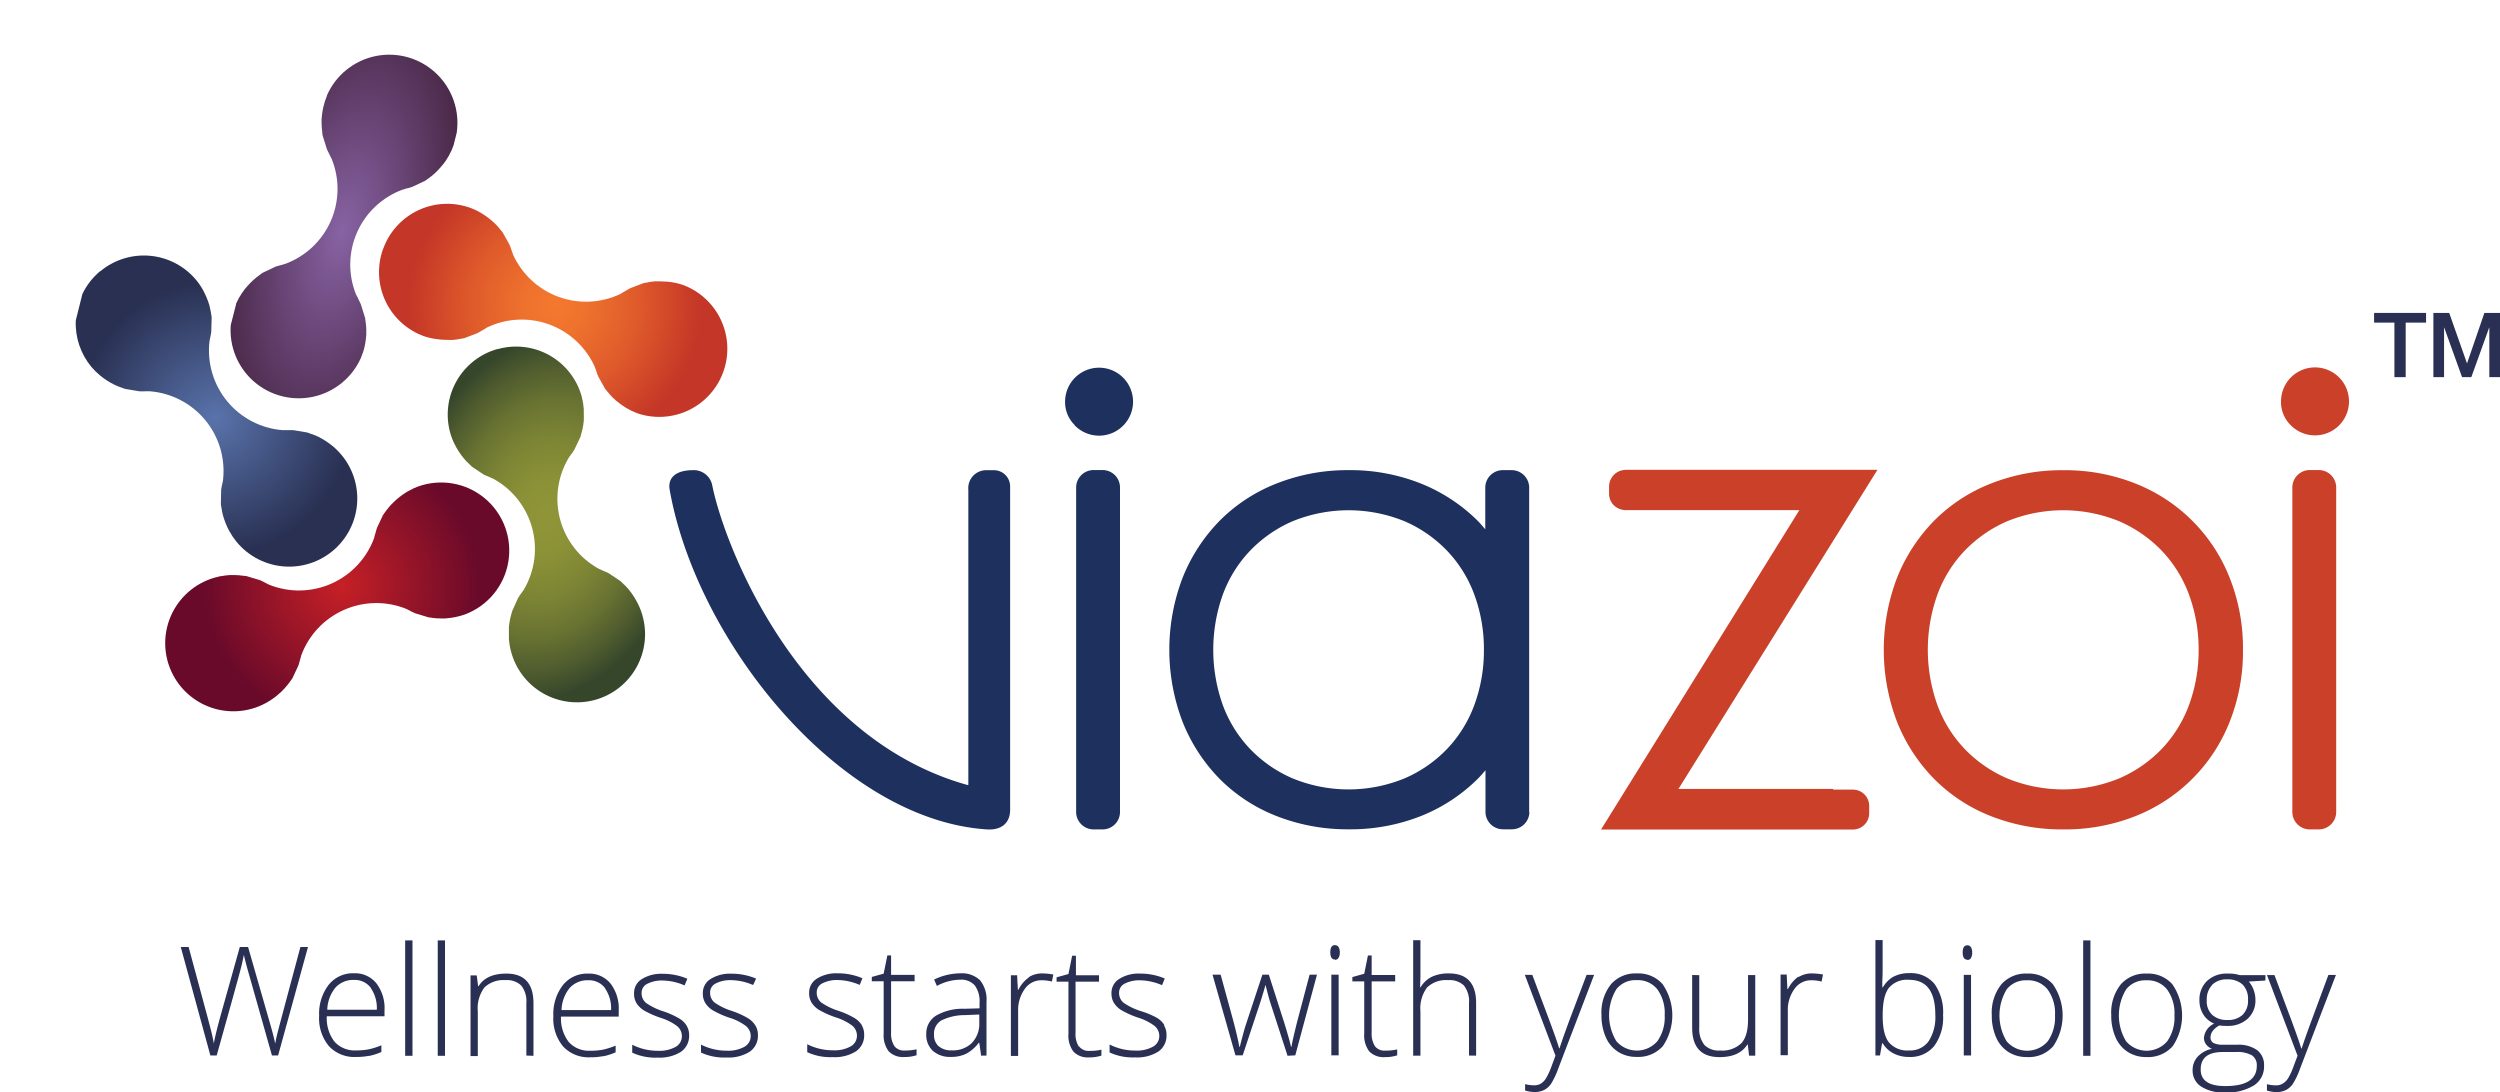
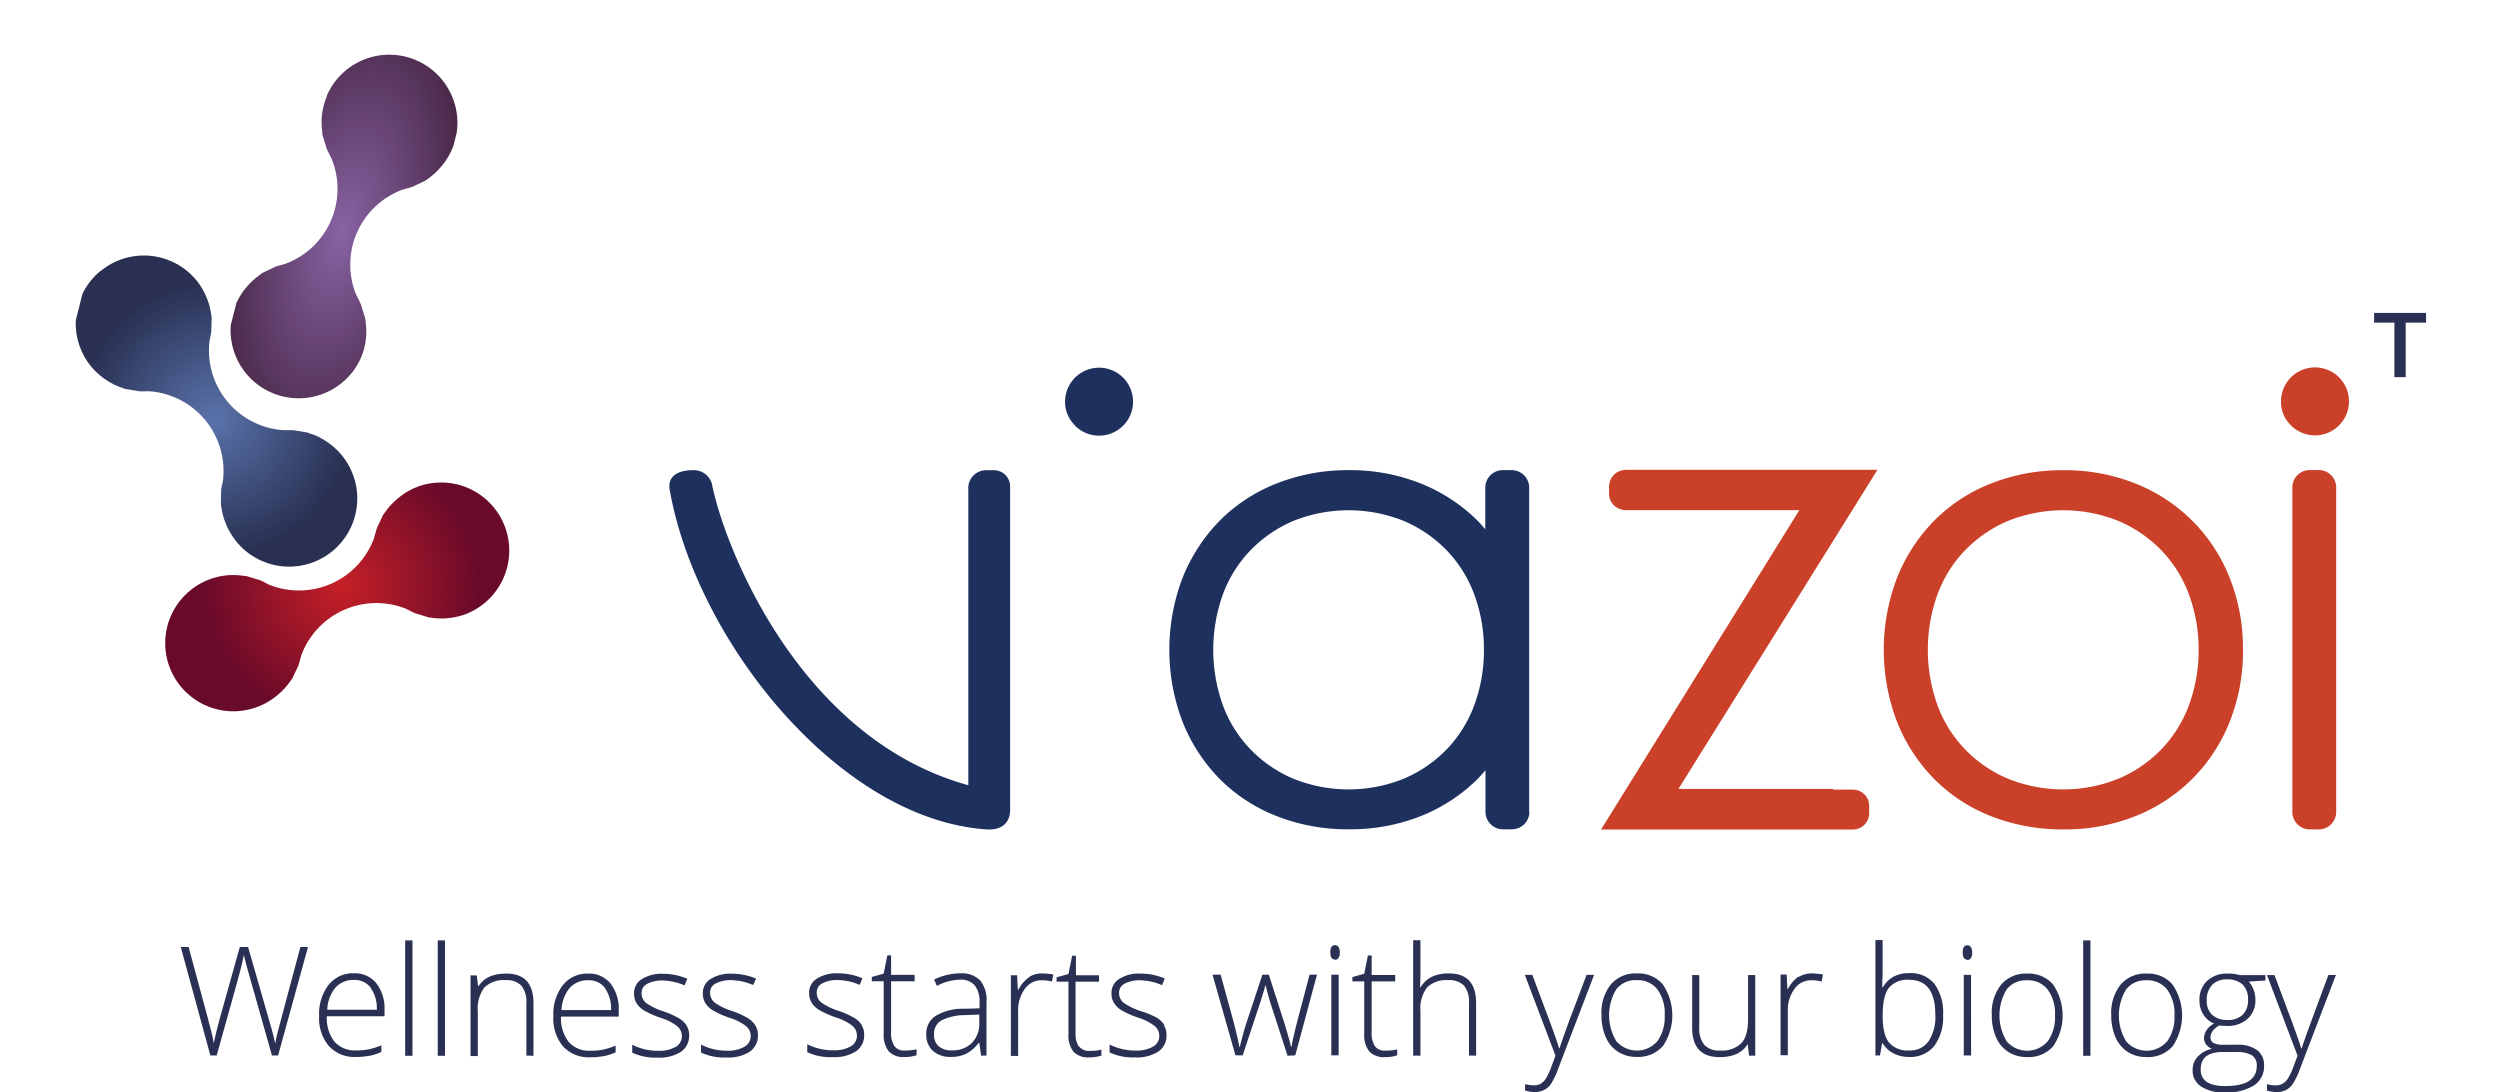
<svg xmlns="http://www.w3.org/2000/svg" id="Layer_1" data-name="Layer 1" viewBox="0 0 461.23 201.51">
  <defs>
    <style>.cls-1{fill:none;}.cls-2{clip-path:url(#clip-path);}.cls-3{fill:url(#radial-gradient);}.cls-4{clip-path:url(#clip-path-2);}.cls-5{fill:url(#radial-gradient-2);}.cls-6{clip-path:url(#clip-path-3);}.cls-7{fill:url(#radial-gradient-3);}.cls-8{clip-path:url(#clip-path-4);}.cls-9{fill:url(#radial-gradient-4);}.cls-10{clip-path:url(#clip-path-5);}.cls-11{fill:url(#radial-gradient-5);}.cls-12{clip-path:url(#clip-path-6);}.cls-13{fill:#1d305e;}.cls-14{fill:#ca4028;}.cls-15{fill:#2a3053;}</style>
    <clipPath id="clip-path" transform="translate(-158.5 -195.45)">
-       <path class="cls-1" d="M229.17,241.39a12.57,12.57,0,0,0,7.56,16.09A11.65,11.65,0,0,0,239,258l.72.09c.51.05,1,.07,1.51.07.28,0,.55,0,.81,0a11.56,11.56,0,0,0,1.58-.23c.2,0,.4-.06.59-.11h0l2.43-.93h0c.32-.17.62-.37.93-.55s.52-.28.76-.46h0a14.77,14.77,0,0,1,19.91,7.27c0,.16.12.3.17.46a11.42,11.42,0,0,0,.45,1.28l1.29,2.31v0c.11.16.26.31.38.46a12,12,0,0,0,1.06,1.19l.6.54c.38.32.79.62,1.21.91.2.14.4.28.61.4a12.74,12.74,0,0,0,2.07,1,12.57,12.57,0,0,0,8.54-23.64,11.91,11.91,0,0,0-2.23-.55l-.72-.09c-.5,0-1-.07-1.51-.07l-.81,0a12.05,12.05,0,0,0-1.58.24c-.19,0-.39.06-.58.11h0l-2.44.93h0c-.33.16-.62.37-.94.54s-.52.29-.76.47a14.78,14.78,0,0,1-19.92-7.27c0-.16-.11-.31-.16-.47-.14-.43-.27-.86-.45-1.27l-1.29-2.32h0c-.12-.16-.26-.31-.39-.46a9.91,9.91,0,0,0-1.06-1.19,7.9,7.9,0,0,0-.6-.54,13.75,13.75,0,0,0-1.21-.92c-.2-.13-.4-.27-.61-.39a11.5,11.5,0,0,0-2.06-1,12.54,12.54,0,0,0-16.1,7.54" />
-     </clipPath>
+       </clipPath>
    <radialGradient id="radial-gradient" cx="4.25" cy="620.54" r="1" gradientTransform="matrix(0, 27.1, 27.1, 0, -16554.23, 138.11)" gradientUnits="userSpaceOnUse">
      <stop offset="0" stop-color="#f4792e" />
      <stop offset="0.22" stop-color="#ee712d" />
      <stop offset="0.56" stop-color="#df5b2b" />
      <stop offset="0.98" stop-color="#c53727" />
      <stop offset="1" stop-color="#c43627" />
    </radialGradient>
    <clipPath id="clip-path-2" transform="translate(-158.5 -195.45)">
      <path class="cls-1" d="M218.84,213.07a12.56,12.56,0,0,0-.7,2.18c-.06.24-.1.48-.14.72-.08.5-.14,1-.17,1.5,0,.28,0,.54,0,.82a14,14,0,0,0,.13,1.58c0,.2,0,.4.07.59h0v0l.77,2.49h0c.14.33.32.64.49,1s.24.55.4.8h0a14.75,14.75,0,0,1-8.56,19.38c-.16,0-.32.11-.48.15-.44.11-.88.21-1.3.36l-2.4,1.14h0a5.34,5.34,0,0,0-.48.35,13,13,0,0,0-1.25,1c-.21.18-.4.38-.59.57-.35.36-.67.74-1,1.14l-.43.59a12.59,12.59,0,0,0-1.13,2l0,.09-1,3.92a12.57,12.57,0,0,0,24,6.08,12.15,12.15,0,0,0,.71-2.19c.05-.23.09-.48.14-.72.08-.5.13-1,.16-1.5,0-.28,0-.54,0-.82,0-.53-.07-1.06-.14-1.58a4,4,0,0,0-.08-.59h0l-.77-2.5h0c-.14-.33-.32-.64-.48-1s-.25-.54-.41-.8a14.75,14.75,0,0,1,8.56-19.38c.17,0,.32-.1.48-.15a11.34,11.34,0,0,0,1.3-.36l2.4-1.13h0a4.34,4.34,0,0,0,.49-.35,13.18,13.18,0,0,0,1.26-1c.2-.18.38-.38.58-.57.34-.37.68-.74,1-1.14l.44-.59a12.89,12.89,0,0,0,1.12-2c.13-.3.25-.6.35-.9l.57-2.26a12.57,12.57,0,0,0-23.94-6.93" />
    </clipPath>
    <radialGradient id="radial-gradient-2" cx="4.24" cy="616.58" r="1" gradientTransform="matrix(0, 27.21, 57.13, 0, -35003.43, 122.41)" gradientUnits="userSpaceOnUse">
      <stop offset="0" stop-color="#e21d42" />
      <stop offset="0" stop-color="#8863a4" />
      <stop offset="1" stop-color="#311225" />
    </radialGradient>
    <clipPath id="clip-path-3" transform="translate(-158.5 -195.45)">
      <path class="cls-1" d="M177,245.46a12.51,12.51,0,0,0-3.3,4.23l-1.22,4.88a12.54,12.54,0,0,0,2.9,8.59,12.3,12.3,0,0,0,1.63,1.6c.19.16.38.3.58.45a14.27,14.27,0,0,0,1.26.82c.25.13.48.27.72.38a11.76,11.76,0,0,0,1.48.6c.19.06.37.15.57.2h0l2.57.43h0a9.73,9.73,0,0,0,1.08,0,8.8,8.8,0,0,0,.89,0h0A14.76,14.76,0,0,1,199.65,284a4.8,4.8,0,0,0-.09.5,10.08,10.08,0,0,0-.26,1.33l-.05,2.65h0c0,.2.07.39.1.59a11.81,11.81,0,0,0,.31,1.55c.07.27.16.52.25.78.17.47.35.94.57,1.4.11.22.22.44.34.65a12.25,12.25,0,0,0,1.28,1.91,12.57,12.57,0,1,0,17.69-17.68l-.59-.45c-.41-.29-.83-.57-1.26-.82l-.72-.39a13.35,13.35,0,0,0-1.48-.58,5.31,5.31,0,0,0-.56-.2h0l-2.57-.43h0c-.36,0-.72,0-1.08,0h-.3a5.81,5.81,0,0,0-.59,0,14.75,14.75,0,0,1-13.5-16.33c.05-.17.05-.34.09-.5a12,12,0,0,0,.25-1.33l.07-2.64v0h0a5.58,5.58,0,0,0-.09-.59c-.08-.53-.18-1-.31-1.57-.07-.26-.16-.51-.25-.77-.17-.47-.36-.94-.58-1.4-.11-.22-.21-.43-.33-.65a11.72,11.72,0,0,0-1.28-1.9,12.55,12.55,0,0,0-17.7-1.63" />
    </clipPath>
    <radialGradient id="radial-gradient-3" cx="4.49" cy="621.08" r="1" gradientTransform="matrix(0, 25.29, 25.29, 0, -15508.9, 157.64)" gradientUnits="userSpaceOnUse">
      <stop offset="0" stop-color="#4a608f" />
      <stop offset="0" stop-color="#5973ab" />
      <stop offset="1" stop-color="#293052" />
    </radialGradient>
    <clipPath id="clip-path-4" transform="translate(-158.5 -195.45)">
      <path class="cls-1" d="M250.31,259.83a12.56,12.56,0,0,0-8.75,15.47,11.63,11.63,0,0,0,.83,2.13,6.48,6.48,0,0,0,.34.64c.26.45.53.87.82,1.28.16.22.33.44.5.64a10.89,10.89,0,0,0,1.1,1.15c.14.14.28.29.43.42h0l2.16,1.44h0c.31.16.65.29,1,.44s.53.26.81.36h0a14.76,14.76,0,0,1,5.59,20.44c-.11.13-.18.28-.28.41a10.68,10.68,0,0,0-.78,1.12L253,308.17v0c-.07.19-.1.38-.16.57a11.74,11.74,0,0,0-.35,1.56c0,.26-.07.53-.1.8,0,.5,0,1,0,1.51,0,.25,0,.49,0,.73a12,12,0,0,0,.38,2.26A12.57,12.57,0,1,0,277,308.91a11.66,11.66,0,0,0-.84-2.13c-.11-.22-.22-.43-.35-.65-.25-.43-.52-.86-.81-1.27-.16-.22-.32-.43-.49-.64a13.42,13.42,0,0,0-1.11-1.15c-.14-.13-.28-.28-.43-.41l0,0-2.17-1.45h0c-.32-.18-.66-.29-1-.45s-.53-.26-.81-.36a14.75,14.75,0,0,1-5.6-20.44c.11-.13.18-.28.28-.41a10.56,10.56,0,0,0,.78-1.11l1.14-2.39h0a4.12,4.12,0,0,0,.15-.58,10.1,10.1,0,0,0,.36-1.56c.05-.26.07-.53.1-.8,0-.5.05-1,0-1.52,0-.24,0-.47,0-.72a12.71,12.71,0,0,0-.38-2.26,12.55,12.55,0,0,0-15.47-8.76" />
    </clipPath>
    <radialGradient id="radial-gradient-4" cx="4.41" cy="618.99" r="1" gradientTransform="matrix(0, 25.83, 34.13, 0, -20864.95, 178.63)" gradientUnits="userSpaceOnUse">
      <stop offset="0" stop-color="#8f9537" />
      <stop offset="0.21" stop-color="#8b9136" />
      <stop offset="0.42" stop-color="#7e8635" />
      <stop offset="0.64" stop-color="#6a7432" />
      <stop offset="0.86" stop-color="#4d5a2e" />
      <stop offset="1" stop-color="#36462b" />
    </radialGradient>
    <clipPath id="clip-path-5" transform="translate(-158.5 -195.45)">
      <path class="cls-1" d="M234.77,285.57a12.15,12.15,0,0,0-2,1.15c-.2.14-.39.28-.58.44a12,12,0,0,0-1.13,1c-.2.19-.39.38-.57.58a13.31,13.31,0,0,0-1,1.27,5.85,5.85,0,0,0-.34.48v0l-1.11,2.37h0c-.12.34-.19.69-.29,1s-.18.57-.23.86a14.77,14.77,0,0,1-19.38,8.6c-.14-.09-.3-.14-.44-.22-.4-.21-.79-.43-1.21-.61l-2.54-.76h0a4.07,4.07,0,0,0-.6-.06,11.89,11.89,0,0,0-1.59-.13c-.27,0-.54,0-.81,0a12.78,12.78,0,0,0-1.5.18c-.24,0-.48.08-.72.14a12.57,12.57,0,1,0,10.08,22.51l.58-.43c.4-.33.78-.65,1.14-1,.19-.2.38-.39.56-.59a12.81,12.81,0,0,0,1-1.26c.12-.17.24-.32.35-.49v0l1.11-2.36h0c.12-.34.2-.69.29-1s.18-.56.23-.86h0a14.77,14.77,0,0,1,19.38-8.6c.14.09.3.14.44.22a11.48,11.48,0,0,0,1.22.6l2.53.77h0c.2,0,.4,0,.59.07a12.14,12.14,0,0,0,1.59.11l.81,0q.75-.06,1.5-.18l.72-.15a11.75,11.75,0,0,0,2.17-.72,12.56,12.56,0,1,0-10.26-22.94" />
    </clipPath>
    <radialGradient id="radial-gradient-5" cx="4.49" cy="621.08" r="1" gradientTransform="matrix(0, 25.29, 25.29, 0, -15483.27, 192.79)" gradientUnits="userSpaceOnUse">
      <stop offset="0" stop-color="#c62026" />
      <stop offset="1" stop-color="#6a0a2a" />
    </radialGradient>
    <clipPath id="clip-path-6" transform="translate(-158.5 -195.45)">
      <rect class="cls-1" x="136" y="174.2" width="519.8" height="261.8" />
    </clipPath>
  </defs>
  <title>ViazoiLogo</title>
  <g class="cls-2">
    <rect class="cls-3" x="232.61" y="215.77" width="56.13" height="75.62" transform="translate(-206.93 249.71) rotate(-76)" />
  </g>
  <g class="cls-4">
    <rect class="cls-5" x="185.28" y="209.39" width="73.66" height="57.5" transform="translate(-221.19 200.59) rotate(-76)" />
  </g>
  <g class="cls-6">
    <rect class="cls-7" x="164.06" y="238.88" width="70.05" height="66.18" transform="translate(-271.48 203.9) rotate(-76)" />
  </g>
  <g class="cls-8">
-     <rect class="cls-9" x="222.08" y="265.74" width="74.34" height="54.11" transform="translate(-246.07 278.07) rotate(-76)" />
-   </g>
+     </g>
  <g class="cls-10">
    <rect class="cls-11" x="191.39" y="268.72" width="58.83" height="75.47" transform="translate(-288.46 251.12) rotate(-76)" />
  </g>
  <g class="cls-12">
-     <path class="cls-13" d="M365.13,345.32v-60a3.22,3.22,0,0,0-3.3-3.15h-1.49a3.23,3.23,0,0,0-3.3,3.15v60a3.23,3.23,0,0,0,3.3,3.15h1.49a3.22,3.22,0,0,0,3.3-3.15" transform="translate(-158.5 -195.45)" />
    <path class="cls-13" d="M432.27,315.34a29.13,29.13,0,0,1-1.7,10,23.5,23.5,0,0,1-5,8.18,24,24,0,0,1-7.91,5.52,27.2,27.2,0,0,1-20.72,0,24,24,0,0,1-7.91-5.52,23.5,23.5,0,0,1-5-8.18,30.38,30.38,0,0,1,0-20,23.4,23.4,0,0,1,5-8.18,24.12,24.12,0,0,1,7.91-5.53,27.33,27.33,0,0,1,20.72,0,24.12,24.12,0,0,1,7.91,5.53,23.4,23.4,0,0,1,5,8.18,29,29,0,0,1,1.7,10m8.35,30v-60a3.23,3.23,0,0,0-3.3-3.15h-1.5a3.23,3.23,0,0,0-3.3,3.15v7.76c-.46-.53-.91-1.07-1.4-1.57a31.44,31.44,0,0,0-10.5-6.88,35.1,35.1,0,0,0-13.3-2.46A35.56,35.56,0,0,0,394,284.66a30.47,30.47,0,0,0-10.5,6.88,31.91,31.91,0,0,0-6.82,10.5,37.3,37.3,0,0,0,0,26.59,31.7,31.7,0,0,0,6.82,10.5A30.35,30.35,0,0,0,394,346a35.75,35.75,0,0,0,13.36,2.45,35.29,35.29,0,0,0,13.3-2.45,31.31,31.31,0,0,0,10.5-6.89c.49-.5.94-1,1.4-1.56v7.75a3.23,3.23,0,0,0,3.3,3.15h1.5a3.23,3.23,0,0,0,3.3-3.15" transform="translate(-158.5 -195.45)" />
    <path class="cls-14" d="M564.13,315.34a29.13,29.13,0,0,1-1.71,10,23.47,23.47,0,0,1-5,8.18,24.05,24.05,0,0,1-7.91,5.52,27.23,27.23,0,0,1-20.73,0,24,24,0,0,1-7.91-5.52,23.32,23.32,0,0,1-5-8.18,30.21,30.21,0,0,1,0-20,23.37,23.37,0,0,1,5-8.19,24.25,24.25,0,0,1,7.91-5.52,27.35,27.35,0,0,1,20.73,0,24.35,24.35,0,0,1,7.91,5.52,23.52,23.52,0,0,1,5,8.19,29.05,29.05,0,0,1,1.71,10m8.18,0a35.1,35.1,0,0,0-2.46-13.3,30.78,30.78,0,0,0-17.38-17.38,35.1,35.1,0,0,0-13.3-2.46,35.56,35.56,0,0,0-13.36,2.46,30.32,30.32,0,0,0-10.5,6.88,31.91,31.91,0,0,0-6.82,10.5,37.3,37.3,0,0,0,0,26.59,31.7,31.7,0,0,0,6.82,10.5,30.35,30.35,0,0,0,10.5,6.89,35.75,35.75,0,0,0,13.36,2.45,35.29,35.29,0,0,0,13.3-2.45,30.84,30.84,0,0,0,17.38-17.39,35,35,0,0,0,2.46-13.29" transform="translate(-158.5 -195.45)" />
    <path class="cls-14" d="M581.1,273.87a6.27,6.27,0,1,0-1.77-4.37,5.92,5.92,0,0,0,1.77,4.37" transform="translate(-158.5 -195.45)" />
    <path class="cls-13" d="M356.72,273.87A6.27,6.27,0,1,0,355,269.5a5.94,5.94,0,0,0,1.77,4.37" transform="translate(-158.5 -195.45)" />
    <path class="cls-14" d="M589.51,345.32v-60a3.23,3.23,0,0,0-3.3-3.15h-1.49a3.22,3.22,0,0,0-3.3,3.15v60a3.22,3.22,0,0,0,3.3,3.15h1.49a3.23,3.23,0,0,0,3.3-3.15" transform="translate(-158.5 -195.45)" />
    <path class="cls-14" d="M504.88,282.12H458.57a4.28,4.28,0,0,0-1.21.21,3.12,3.12,0,0,0-2,2.83v1.37a3,3,0,0,0,2,2.84,4.3,4.3,0,0,0,.9.19h32.21l-36.59,58.93h46.47a3,3,0,0,0,3-3v-1.36a3,3,0,0,0-3-3H496.7V341H468.16Z" transform="translate(-158.5 -195.45)" />
    <path class="cls-15" d="M582.38,390.22c-.11.3-.35.95-.73,1.95a12.56,12.56,0,0,1-1,2.19,3,3,0,0,1-1,1,2.25,2.25,0,0,1-1.22.33,6.59,6.59,0,0,1-1.7-.22v1.18a6.09,6.09,0,0,0,1.73.28,3.81,3.81,0,0,0,1.76-.37,3.5,3.5,0,0,0,1.27-1.11,13.83,13.83,0,0,0,1.35-2.84l6.62-17.29h-1.39L585,383.61q-1.29,3.5-1.86,5.27h-.08q-.39-1.35-1.81-5.19l-3.13-8.35h-1.38Zm-15.76-13.08a3.75,3.75,0,0,1,2.78-1,4,4,0,0,1,2.84.95,3.77,3.77,0,0,1,1,2.86,3.6,3.6,0,0,1-1,2.73,3.92,3.92,0,0,1-2.83.95,4,4,0,0,1-2.78-.95,3.44,3.44,0,0,1-1-2.68,3.88,3.88,0,0,1,1-2.84m1.93,12.38H571a5.54,5.54,0,0,1,2.95.6,2.18,2.18,0,0,1,.91,1.95q0,3.74-5.82,3.73-4.53,0-4.53-3.06c0-2.15,1.35-3.22,4.07-3.22m3.16-14.18a6.93,6.93,0,0,0-2.25-.29,5.24,5.24,0,0,0-3.8,1.35,4.72,4.72,0,0,0-1.41,3.58,4.79,4.79,0,0,0,.72,2.62,4.26,4.26,0,0,0,2,1.68,3.18,3.18,0,0,0-1.89,2.63,2,2,0,0,0,.4,1.21,2.65,2.65,0,0,0,1.07.81,4.93,4.93,0,0,0-2.56,1.38,3.61,3.61,0,0,0-1,2.55,3.47,3.47,0,0,0,1.53,3A7.41,7.41,0,0,0,568.9,397a9.54,9.54,0,0,0,5.4-1.28,4.11,4.11,0,0,0,1.9-3.63,3.42,3.42,0,0,0-1.28-2.9,6,6,0,0,0-3.68-1h-2.59a3.63,3.63,0,0,1-1.8-.33,1.13,1.13,0,0,1-.53-1,2,2,0,0,1,.42-1.22,3.55,3.55,0,0,1,1.22-1,8.83,8.83,0,0,0,1.42.08,5.35,5.35,0,0,0,3.81-1.33,4.55,4.55,0,0,0,1.42-3.49,5.29,5.29,0,0,0-1.22-3.36l3.06-.19v-1Zm-21,2.64a4.5,4.5,0,0,1,3.77-1.69,4.58,4.58,0,0,1,3.8,1.69,7.51,7.51,0,0,1,1.36,4.78,7.61,7.61,0,0,1-1.34,4.78,5,5,0,0,1-7.58,0,9.22,9.22,0,0,1,0-9.56m8.61-.87a5.93,5.93,0,0,0-4.78-2.06,6,6,0,0,0-4.82,2,8.38,8.38,0,0,0-1.75,5.67,9.87,9.87,0,0,0,.79,4.08,6,6,0,0,0,2.27,2.71,6.24,6.24,0,0,0,3.43.94,6.06,6.06,0,0,0,4.84-2,10.11,10.11,0,0,0,0-11.34m-15.17-8.19h-1.34v21.3h1.34ZM528.7,378a4.5,4.5,0,0,1,3.77-1.69,4.57,4.57,0,0,1,3.8,1.69,7.45,7.45,0,0,1,1.36,4.78,7.61,7.61,0,0,1-1.34,4.78,5,5,0,0,1-7.58,0,9.28,9.28,0,0,1,0-9.56m8.61-.87a5.93,5.93,0,0,0-4.78-2.06,6,6,0,0,0-4.82,2,8.38,8.38,0,0,0-1.75,5.67,9.87,9.87,0,0,0,.79,4.08,6,6,0,0,0,2.27,2.71,6.24,6.24,0,0,0,3.43.94,6,6,0,0,0,4.84-2,10.11,10.11,0,0,0,0-11.34m-15.84-4.57a.75.75,0,0,0,.66-.36,1.81,1.81,0,0,0,.23-1,1.74,1.74,0,0,0-.23-1,.77.77,0,0,0-.66-.35c-.58,0-.86.44-.86,1.32s.28,1.33.86,1.33m.68,2.8H520.8v14.88h1.35Zm-6.59,7.39a8.18,8.18,0,0,1-1.23,4.85,4.18,4.18,0,0,1-3.64,1.71,4.43,4.43,0,0,1-3.67-1.47q-1.17-1.45-1.17-4.83v-.23c0-2.31.37-4,1.13-5a4.38,4.38,0,0,1,3.74-1.5c3.22,0,4.84,2.14,4.84,6.44m-7.68-7.05a5.45,5.45,0,0,0-2,2h-.1l0-1.16q.06-1,.06-2.22v-5.35H504.5v21.3h.84l.39-2.25h.12a4.94,4.94,0,0,0,2,1.87,6.15,6.15,0,0,0,2.84.65,5.67,5.67,0,0,0,4.64-2,8.8,8.8,0,0,0,1.65-5.72,9,9,0,0,0-1.57-5.74,5.61,5.61,0,0,0-4.67-2,6,6,0,0,0-2.86.63m-17.58,0a6.3,6.3,0,0,0-1.94,2.3h-.1l-.13-2.68H487v14.88h1.34V382a6.57,6.57,0,0,1,1.21-4.08,3.72,3.72,0,0,1,3.1-1.62,7.65,7.65,0,0,1,1.92.24l.26-1.3a11.39,11.39,0,0,0-2-.2,4.58,4.58,0,0,0-2.51.67m-19.63-.38v9.72q0,5.43,5.05,5.43,3.67,0,5.13-2.32h.08l.24,2.05h1.14V375.34H481v8.21c0,2-.41,3.48-1.24,4.37a5.09,5.09,0,0,1-3.89,1.34,3.75,3.75,0,0,1-2.9-1A4.7,4.7,0,0,1,472,385v-9.64Zm-14,2.64a4.5,4.5,0,0,1,3.77-1.69,4.57,4.57,0,0,1,3.8,1.69,7.45,7.45,0,0,1,1.36,4.78,7.61,7.61,0,0,1-1.34,4.78,5,5,0,0,1-7.58,0,9.22,9.22,0,0,1,0-9.56m8.61-.87a5.93,5.93,0,0,0-4.78-2.06,6,6,0,0,0-4.82,2,8.38,8.38,0,0,0-1.75,5.67,9.87,9.87,0,0,0,.79,4.08,6,6,0,0,0,2.27,2.71,6.24,6.24,0,0,0,3.43.94,6.06,6.06,0,0,0,4.84-2,10.11,10.11,0,0,0,0-11.34m-19.82,13.11c-.1.3-.35.95-.72,1.95a13.23,13.23,0,0,1-1,2.19,3,3,0,0,1-.95,1,2.31,2.31,0,0,1-1.23.33,6.59,6.59,0,0,1-1.7-.22v1.18a6.09,6.09,0,0,0,1.73.28,3.78,3.78,0,0,0,1.76-.37,3.42,3.42,0,0,0,1.27-1.11,13.83,13.83,0,0,0,1.35-2.84l6.62-17.29h-1.39l-3.13,8.27q-1.29,3.5-1.86,5.27h-.08c-.25-.9-.86-2.63-1.81-5.19l-3.13-8.35h-1.38Zm-14.64,0v-9.73c0-3.62-1.68-5.44-5-5.44a7.19,7.19,0,0,0-3.15.61,5,5,0,0,0-2.09,1.94h-.09l.06-1.9v-6.78h-1.34v21.3h1.34V382a6.4,6.4,0,0,1,1.23-4.38,5.06,5.06,0,0,1,3.89-1.34,3.79,3.79,0,0,1,2.91,1,4.74,4.74,0,0,1,.93,3.26v9.65Zm-18.67-1.75a4.32,4.32,0,0,1-.6-2.54v-9.41h4.34v-1.18h-4.34v-3.6h-.69l-.68,3.37-2.19.61v.8h2.19v9.61a4.92,4.92,0,0,0,.93,3.31,3.68,3.68,0,0,0,2.89,1.05,7.08,7.08,0,0,0,2.26-.33v-1.09a9.78,9.78,0,0,1-2.23.22,2.19,2.19,0,0,1-1.88-.82m-7.37-15.93a.75.75,0,0,0,.66-.36,1.81,1.81,0,0,0,.23-1,1.74,1.74,0,0,0-.23-1,.77.77,0,0,0-.66-.35c-.58,0-.86.44-.86,1.32s.28,1.33.86,1.33m.68,2.8h-1.35v14.88h1.35Zm-8,14.88,4-14.88h-1.36l-2.26,8.54c-.65,2.58-1,4.17-1.08,4.76h-.09c-.14-.69-.54-2.11-1.19-4.25l-2.9-9.05H391.4l-3,9.08c-.24.7-.63,2.12-1.17,4.25h-.08c-.17-1-.53-2.57-1.09-4.71l-2.36-8.62H382.2l4.23,14.88h1.34l3.29-9.92.61-2,.28-1H392c.32,1.3.59,2.29.8,3l3.24,10Zm-24.17-5.61a4.14,4.14,0,0,0-1.37-1.32A15.52,15.52,0,0,0,369,382a11.74,11.74,0,0,1-3.22-1.56,2.35,2.35,0,0,1-.82-1.86,1.86,1.86,0,0,1,1.06-1.67,5.86,5.86,0,0,1,2.87-.6,10.64,10.64,0,0,1,4,.9l.5-1.23a11.43,11.43,0,0,0-4.54-.91,6.68,6.68,0,0,0-3.89,1,3,3,0,0,0-1.4,2.64,3.23,3.23,0,0,0,.46,1.78,4.26,4.26,0,0,0,1.35,1.32,17.15,17.15,0,0,0,3.11,1.39,10,10,0,0,1,3,1.5,2.39,2.39,0,0,1,.9,1.89,2.23,2.23,0,0,1-1.14,1.95,6.12,6.12,0,0,1-3.32.73,10.33,10.33,0,0,1-4.71-1.12v1.47a10.19,10.19,0,0,0,4.71.91,7.33,7.33,0,0,0,4.28-1.07,3.54,3.54,0,0,0,1.51-3.07,3.27,3.27,0,0,0-.45-1.74m-15.74,3.86a4.33,4.33,0,0,1-.59-2.54v-9.41h4.33v-1.18H357v-3.6h-.7l-.68,3.37-2.19.61v.8h2.19v9.61a4.92,4.92,0,0,0,.93,3.31,3.68,3.68,0,0,0,2.89,1.05,7.08,7.08,0,0,0,2.26-.33v-1.09a9.78,9.78,0,0,1-2.23.22,2.19,2.19,0,0,1-1.88-.82m-9.26-12.75a6.31,6.31,0,0,0-1.95,2.3h-.09l-.14-2.68H345v14.88h1.34V382a6.63,6.63,0,0,1,1.21-4.08,3.72,3.72,0,0,1,3.1-1.62,7.54,7.54,0,0,1,1.92.24l.26-1.3a11.39,11.39,0,0,0-2-.2,4.53,4.53,0,0,0-2.5.67m-16.66,12.77a2.78,2.78,0,0,1-.85-2.17,2.82,2.82,0,0,1,1.32-2.58,9.77,9.77,0,0,1,4.44-1l2.59-.11v1.46a5.12,5.12,0,0,1-1.37,3.79,5,5,0,0,1-3.73,1.36,3.44,3.44,0,0,1-2.4-.77m8.83,1.73v-9.9a5.64,5.64,0,0,0-1.2-4,4.83,4.83,0,0,0-3.64-1.27,11.19,11.19,0,0,0-4.82,1.15l.51,1.18a9.12,9.12,0,0,1,4.25-1.15,3.31,3.31,0,0,1,2.76,1.08,5,5,0,0,1,.86,3.2v1l-2.81.08a9.82,9.82,0,0,0-5.22,1.27,3.85,3.85,0,0,0-1.8,3.38,4,4,0,0,0,1.21,3.11,4.78,4.78,0,0,0,3.39,1.12,6.22,6.22,0,0,0,2.78-.59,7.19,7.19,0,0,0,2.29-2h.11l.34,2.36Zm-17-1.75a4.32,4.32,0,0,1-.6-2.54v-9.41h4.34v-1.18H322.9v-3.6h-.69l-.68,3.37-2.19.61v.8h2.19v9.61a4.92,4.92,0,0,0,.93,3.31,3.66,3.66,0,0,0,2.89,1.05,7,7,0,0,0,2.25-.33v-1.09a9.72,9.72,0,0,1-2.23.22,2.18,2.18,0,0,1-1.87-.82m-6-3.86a4.14,4.14,0,0,0-1.37-1.32,15.52,15.52,0,0,0-2.91-1.31,11.74,11.74,0,0,1-3.22-1.56,2.32,2.32,0,0,1-.82-1.86,1.84,1.84,0,0,1,1.06-1.67,5.86,5.86,0,0,1,2.87-.6,10.64,10.64,0,0,1,4,.9l.5-1.23a11.43,11.43,0,0,0-4.54-.91,6.68,6.68,0,0,0-3.89,1,3,3,0,0,0-1.4,2.64,3.23,3.23,0,0,0,.46,1.78,4.26,4.26,0,0,0,1.35,1.32,17.15,17.15,0,0,0,3.11,1.39,10,10,0,0,1,3,1.5,2.39,2.39,0,0,1,.9,1.89,2.23,2.23,0,0,1-1.14,1.95,6.12,6.12,0,0,1-3.32.73,10.33,10.33,0,0,1-4.71-1.12v1.47a10.19,10.19,0,0,0,4.71.91,7.33,7.33,0,0,0,4.28-1.07,3.54,3.54,0,0,0,1.51-3.07,3.27,3.27,0,0,0-.45-1.74m-19.65,0a4.14,4.14,0,0,0-1.37-1.32,15.52,15.52,0,0,0-2.91-1.31,11.74,11.74,0,0,1-3.22-1.56,2.32,2.32,0,0,1-.82-1.86,1.84,1.84,0,0,1,1.06-1.67,5.83,5.83,0,0,1,2.87-.6,10.64,10.64,0,0,1,4,.9L298,376a11.43,11.43,0,0,0-4.54-.91,6.73,6.73,0,0,0-3.9,1,3,3,0,0,0-1.39,2.64,3.23,3.23,0,0,0,.46,1.78,4.26,4.26,0,0,0,1.35,1.32,16.83,16.83,0,0,0,3.11,1.39,9.82,9.82,0,0,1,3,1.5,2.37,2.37,0,0,1,.91,1.89,2.23,2.23,0,0,1-1.14,1.95,6.12,6.12,0,0,1-3.32.73,10.33,10.33,0,0,1-4.71-1.12v1.47a10.19,10.19,0,0,0,4.71.91,7.33,7.33,0,0,0,4.28-1.07,3.54,3.54,0,0,0,1.51-3.07,3.27,3.27,0,0,0-.45-1.74m-12.7,0a4,4,0,0,0-1.37-1.32,14.93,14.93,0,0,0-2.91-1.31,11.79,11.79,0,0,1-3.21-1.56,2.32,2.32,0,0,1-.82-1.86,1.84,1.84,0,0,1,1.06-1.67,5.81,5.81,0,0,1,2.87-.6,10.59,10.59,0,0,1,4,.9l.51-1.23a11.47,11.47,0,0,0-4.54-.91,6.73,6.73,0,0,0-3.9,1,3,3,0,0,0-1.39,2.64,3.31,3.31,0,0,0,.45,1.78,4.37,4.37,0,0,0,1.35,1.32,17,17,0,0,0,3.12,1.39,9.82,9.82,0,0,1,3,1.5,2.39,2.39,0,0,1,.9,1.89,2.24,2.24,0,0,1-1.13,1.95,6.19,6.19,0,0,1-3.33.73,10.26,10.26,0,0,1-4.7-1.12v1.47a10.18,10.18,0,0,0,4.7.91,7.39,7.39,0,0,0,4.29-1.07,3.56,3.56,0,0,0,1.51-3.07,3.27,3.27,0,0,0-.46-1.74m-15.05-6.89a6.53,6.53,0,0,1,1.11,4h-9.14a6.77,6.77,0,0,1,1.51-4.09,4.43,4.43,0,0,1,3.43-1.41,3.66,3.66,0,0,1,3.09,1.46m-.36,12.57a10.75,10.75,0,0,0,2.31-.74v-1.23a13.36,13.36,0,0,1-2.42.76,12.19,12.19,0,0,1-2.23.18,5,5,0,0,1-4-1.61A7.1,7.1,0,0,1,262,383h10.65v-1.09a7.57,7.57,0,0,0-1.51-5,5.07,5.07,0,0,0-4.12-1.84,5.72,5.72,0,0,0-4.69,2.15,8.74,8.74,0,0,0-1.74,5.7,8,8,0,0,0,1.8,5.59,6.39,6.39,0,0,0,5,2,12,12,0,0,0,2.34-.2m-12.81-.07v-9.73c0-3.62-1.68-5.44-5-5.44q-3.69,0-5.13,2.33h-.08l-.26-2h-1.14v14.88h1.34V382a6.4,6.4,0,0,1,1.23-4.38,5.06,5.06,0,0,1,3.89-1.34,3.75,3.75,0,0,1,2.9,1,4.69,4.69,0,0,1,.94,3.26v9.65Zm-16.32-21.3h-1.34v21.3h1.34Zm-6,0h-1.35v21.3h1.35Zm-7.69,8.8a6.53,6.53,0,0,1,1.11,4h-9.14a6.77,6.77,0,0,1,1.51-4.09,4.43,4.43,0,0,1,3.43-1.41,3.67,3.67,0,0,1,3.09,1.46m-.36,12.57a10.75,10.75,0,0,0,2.31-.74v-1.23a13.36,13.36,0,0,1-2.42.76,12.19,12.19,0,0,1-2.23.18,5,5,0,0,1-4-1.61,7.1,7.1,0,0,1-1.42-4.69h10.65v-1.09a7.57,7.57,0,0,0-1.51-5,5.07,5.07,0,0,0-4.12-1.84,5.72,5.72,0,0,0-4.69,2.15,8.74,8.74,0,0,0-1.74,5.7,8,8,0,0,0,1.8,5.59,6.39,6.39,0,0,0,5,2,12,12,0,0,0,2.34-.2m-11.2-20.08h-1.4q-3.91,14.61-4.19,15.72c-.19.74-.34,1.44-.46,2.1-.2-1-.53-2.28-1-3.89l-4-13.93h-1.53l-3.4,12.14q-1.06,3.79-1.39,5.65c-.06-.36-.13-.73-.21-1.09s-.16-.73-.26-1.12-.2-.8-.32-1.24-.24-.93-.38-1.45l-3.48-12.89h-1.45l5.46,20h1.17q4-14.28,4.39-15.82c.26-1,.47-1.95.62-2.74q.27,1.21.81,3.12l4.37,15.44h1.14Z" transform="translate(-158.5 -195.45)" />
  </g>
  <polygon class="cls-15" points="438 57.73 447.59 57.73 447.59 59.52 443.83 59.52 443.83 69.58 441.75 69.58 441.75 59.52 438 59.52 438 57.73" />
-   <polygon class="cls-15" points="448.94 57.73 451.86 57.73 455.13 67.01 455.16 67.01 458.35 57.73 461.23 57.73 461.23 69.58 459.26 69.58 459.26 60.44 459.23 60.44 455.94 69.58 454.23 69.58 450.94 60.44 450.91 60.44 450.91 69.58 448.94 69.58 448.94 57.73" />
  <g class="cls-12">
    <path class="cls-13" d="M337.05,340.29c-31.27-8.68-45-44.32-47.18-55.46a3.47,3.47,0,0,0-3.67-2.63c-2.41,0-4.61,1-4.15,3.61,4.95,28,31.39,60.9,58.53,62.66,2.54.17,4.28-1.07,4.28-3.61V285.35A3,3,0,0,0,342,282.2h-1.72a3.31,3.31,0,0,0-3.13,3.61v54.48" transform="translate(-158.5 -195.45)" />
  </g>
</svg>